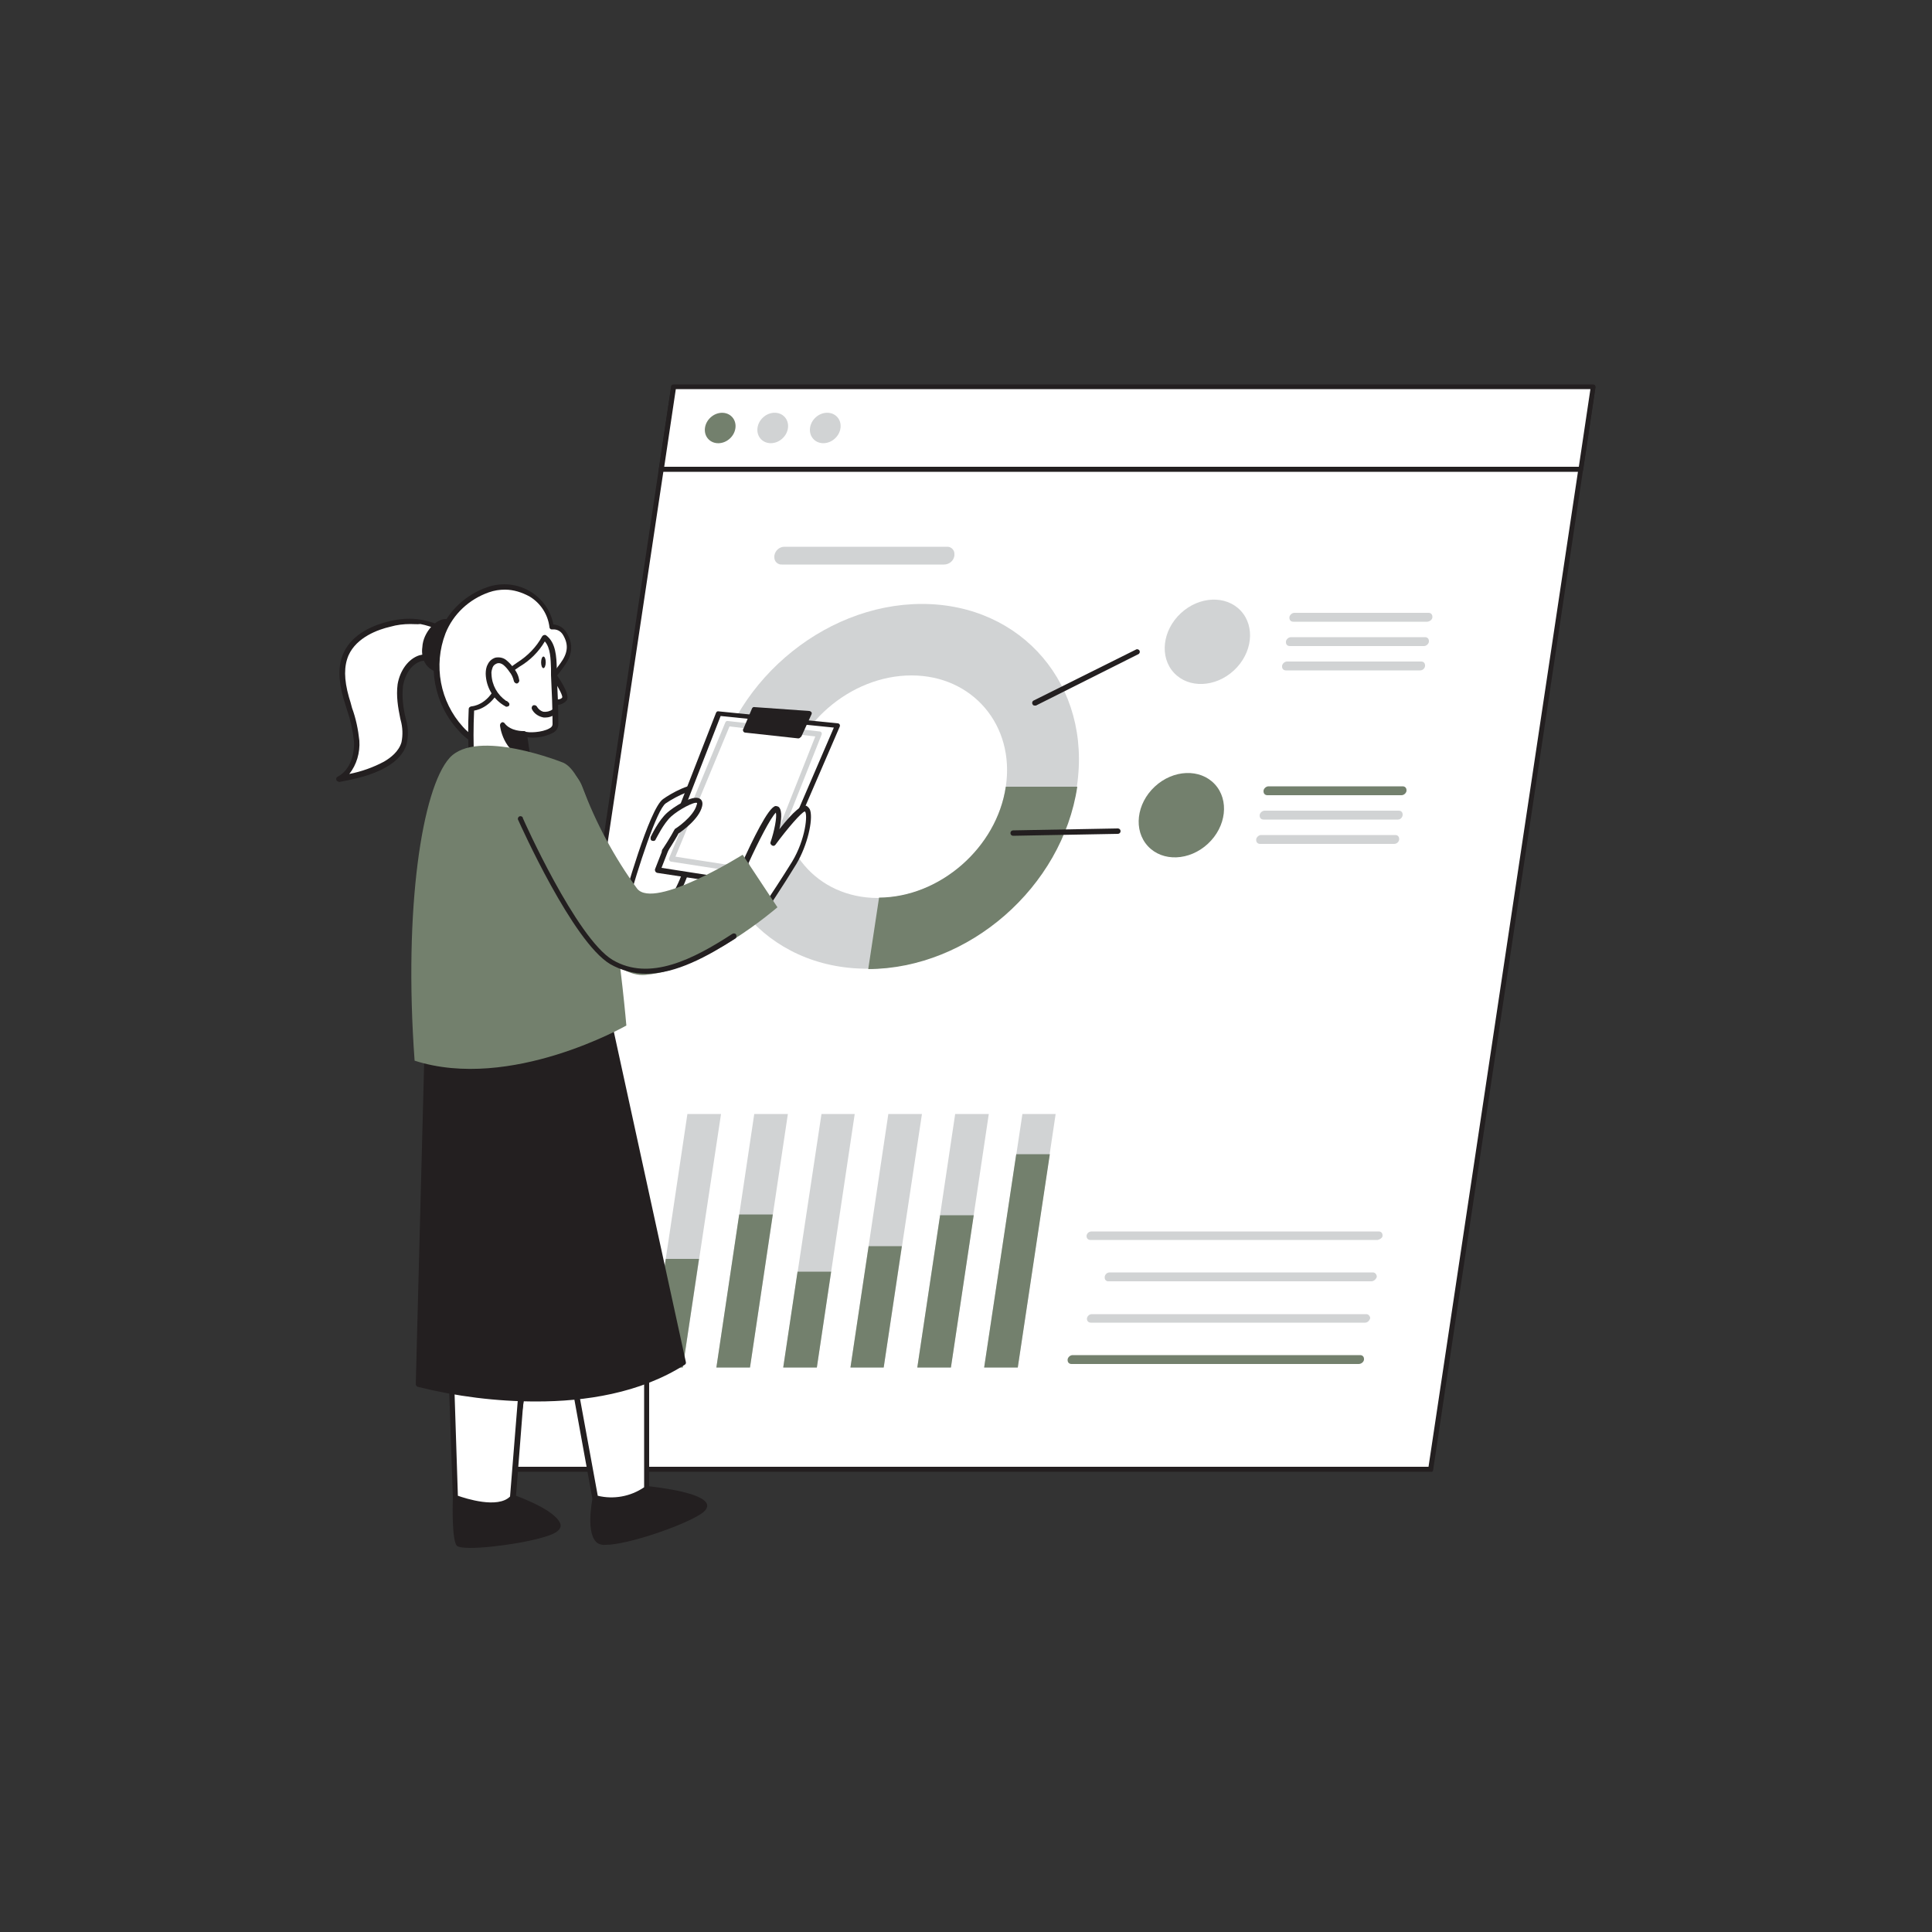
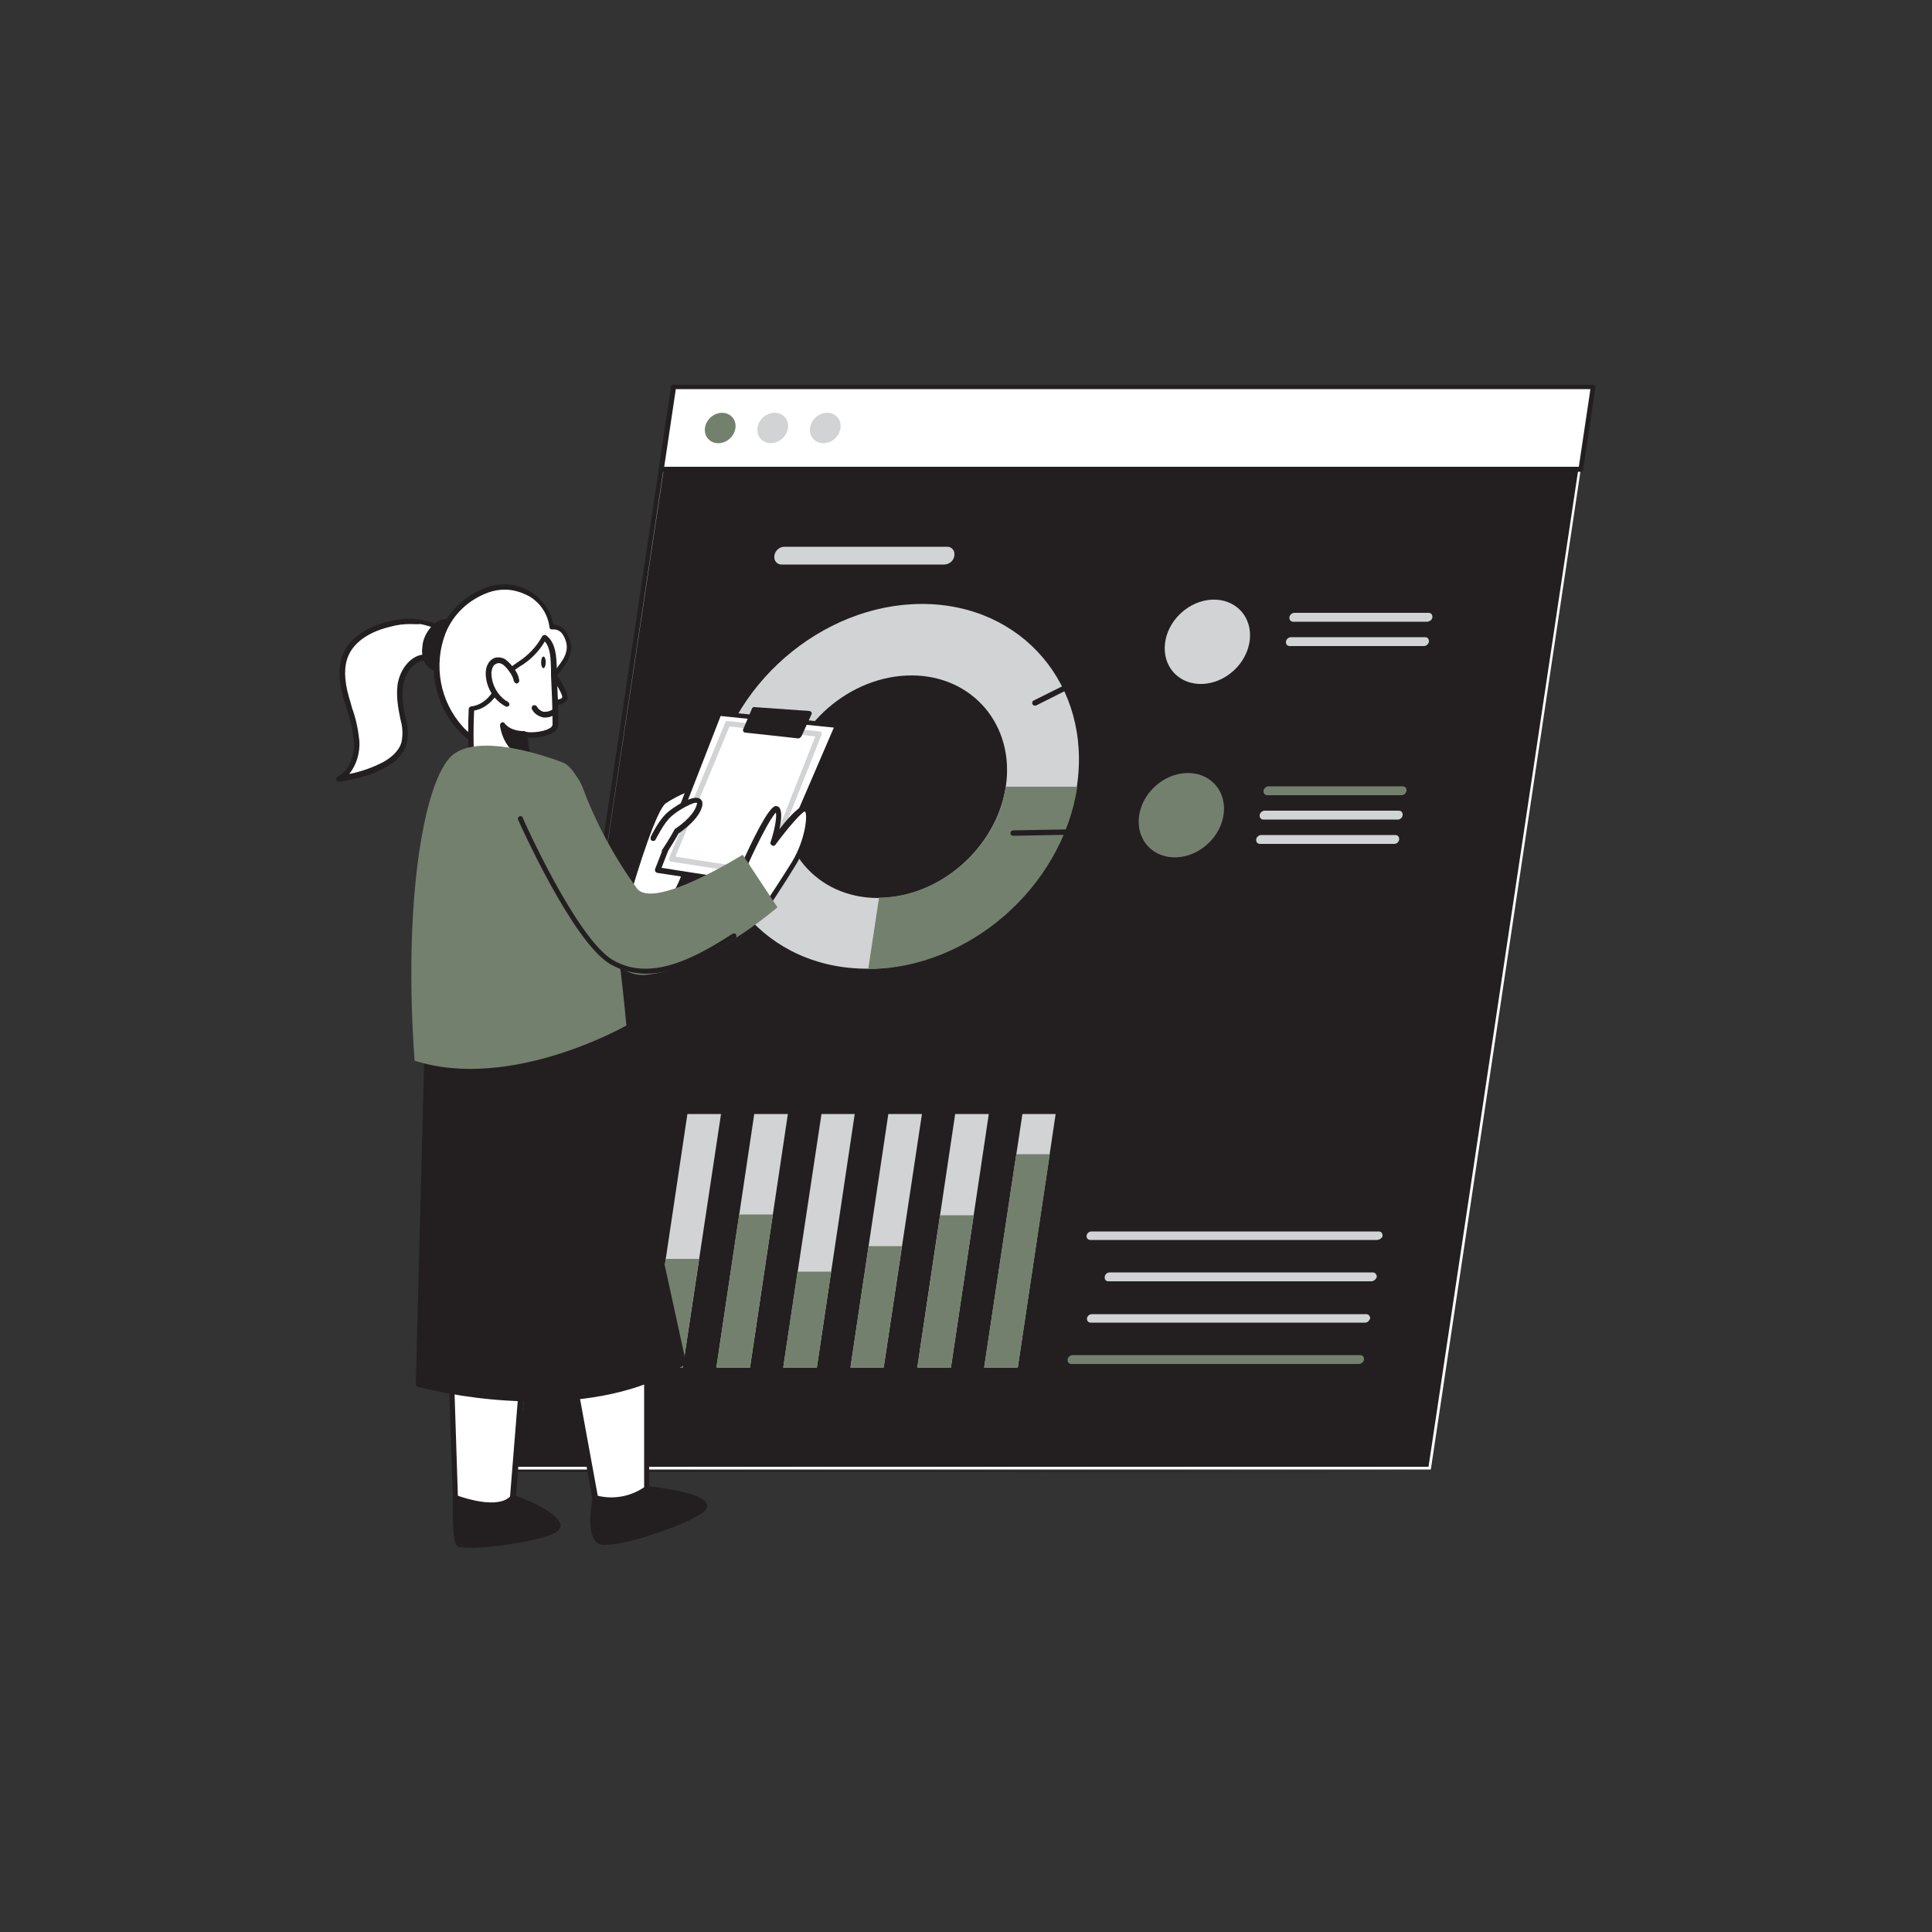
<svg xmlns="http://www.w3.org/2000/svg" transform="scale(1)" id="G8Zk4cVn9W" x="0px" y="0px" viewBox="0 0 500 500" xml:space="preserve" class="pbimage_pbimage__wrapper__image__0LEis false">
  <rect x="0" y="0" width="500" height="500" fill="#333333" stroke="none" />
  <title>Online Search</title>
  <style type="text/css"> .st0{fill:#FFFFFF;} .st1{fill:#231F20;} .st2{fill:#D1D3D4;} .st3{fill:#68E1FD;} .st3{fill:#73806d;} .st2{fill:#D1D3D4;} .st1{fill:#231F20;} .st0{fill:#FFFFFF;}</style>
  <g>
    <polygon class="st0" points="370.3,380.3 132.3,380.3 174.3,100.1 412.3,100.1  " fill="#FFFFFF" />
-     <path class="st1" d="M370.3,380.9h-238c-0.2,0-0.4-0.1-0.5-0.2c-0.1-0.1-0.2-0.3-0.1-0.5L173.7,100c0-0.3,0.3-0.5,0.6-0.5h238  c0.4,0,0.6,0.3,0.6,0.6c0,0,0,0.1,0,0.1l-42,280.2C370.9,380.8,370.6,381,370.3,380.9z M133,379.6h236.7l41.9-279H174.9L133,379.6z  " fill="#231F20" />
+     <path class="st1" d="M370.3,380.9h-238c-0.2,0-0.4-0.1-0.5-0.2c-0.1-0.1-0.2-0.3-0.1-0.5L173.7,100c0-0.3,0.3-0.5,0.6-0.5c0.4,0,0.6,0.3,0.6,0.6c0,0,0,0.1,0,0.1l-42,280.2C370.9,380.8,370.6,381,370.3,380.9z M133,379.6h236.7l41.9-279H174.9L133,379.6z  " fill="#231F20" />
    <polygon class="st0" points="409.1,121.4 171.1,121.4 174.3,100.1 412.3,100.1  " fill="#FFFFFF" />
    <path class="st1" d="M409.1,122.1h-238c-0.2,0-0.4-0.1-0.5-0.2c-0.1-0.1-0.2-0.3-0.1-0.5l3.2-21.3c0-0.3,0.3-0.5,0.6-0.5h238  c0.4,0,0.6,0.3,0.6,0.6c0,0,0,0.1,0,0.1l-3.2,21.4C409.7,121.9,409.4,122.1,409.1,122.1z M171.9,120.8h236.7l3-20.1H174.9  L171.9,120.8z" fill="#231F20" />
    <path class="st2" d="M356.5,320.9h-74.3c-0.6,0-1-0.4-1-1c0-0.1,0-0.1,0-0.1l0,0c0.1-0.7,0.7-1.1,1.3-1.1h74.3c0.6,0,1,0.4,1,1  c0,0.1,0,0.1,0,0.2l0,0C357.7,320.4,357.1,320.8,356.5,320.9z" fill="#D1D3D4" />
    <path class="st2" d="M354.9,331.6h-68.1c-0.5,0-0.9-0.4-0.9-0.9c0-0.1,0-0.1,0-0.2v-0.1c0.1-0.6,0.6-1.1,1.3-1.1h68.1  c0.5,0,0.9,0.4,1,0.9c0,0.1,0,0.1,0,0.2v0.1C356.1,331.1,355.5,331.6,354.9,331.6z" fill="#D1D3D4" />
    <path class="st2" d="M353.3,342.3h-71c-0.6,0-1-0.4-1-1c0,0,0-0.1,0-0.1v0c0.1-0.6,0.6-1.1,1.3-1.1h71c0.5,0,0.9,0.4,1,0.9  c0,0.1,0,0.2,0,0.2v0C354.4,341.8,353.9,342.3,353.3,342.3z" fill="#D1D3D4" />
    <path class="st3" d="M351.6,353h-74.3c-0.6,0-1-0.4-1-1c0-0.1,0-0.1,0-0.2l0,0c0.1-0.6,0.7-1.1,1.3-1.1H352c0.6,0,1,0.4,1,1  c0,0.1,0,0.1,0,0.2l0,0C352.9,352.5,352.3,353,351.6,353z" fill="#73806d" />
    <polygon class="st2" points="176.7,353.9 168.1,353.9 177.9,288.3 186.6,288.3  " fill="#D1D3D4" />
    <polygon class="st3" points="176.7,353.9 168.1,353.9 172.3,325.8 180.9,325.8  " fill="#73806d" />
    <polygon class="st2" points="194.1,353.9 185.4,353.9 195.2,288.3 203.9,288.3  " fill="#D1D3D4" />
    <polygon class="st3" points="194.1,353.9 185.4,353.9 191.3,314.3 200,314.3  " fill="#73806d" />
    <polygon class="st2" points="211.4,353.9 202.7,353.9 212.6,288.3 221.2,288.3  " fill="#D1D3D4" />
    <polygon class="st3" points="211.4,353.9 202.7,353.9 206.4,329.1 215.1,329.1  " fill="#73806d" />
    <polygon class="st2" points="228.7,353.9 220.1,353.9 229.9,288.3 238.6,288.3  " fill="#D1D3D4" />
    <polygon class="st3" points="228.7,353.9 220.1,353.9 224.8,322.5 233.4,322.5  " fill="#73806d" />
    <polygon class="st2" points="246.1,353.9 237.4,353.9 247.2,288.3 255.9,288.3  " fill="#D1D3D4" />
    <polygon class="st3" points="246.1,353.9 237.4,353.9 243.3,314.5 252,314.5  " fill="#73806d" />
    <polygon class="st2" points="263.4,353.9 254.7,353.9 264.6,288.3 273.2,288.3  " fill="#D1D3D4" />
    <polygon class="st3" points="263.4,353.9 254.7,353.9 263,298.7 271.7,298.7  " fill="#73806d" />
    <path class="st2" d="M238.6,156.3c26,0,44,21.2,40.1,47.2s-28.3,47.2-54.3,47.2s-44-21.2-40.1-47.2S212.6,156.3,238.6,156.3z   M235.9,174.8c-15.9,0-30.7,12.9-33.1,28.8s8.6,28.8,24.4,28.8s30.7-12.9,33.1-28.8S251.7,174.8,235.9,174.8L235.9,174.8z" fill="#D1D3D4" />
    <path class="st3" d="M278.8,203.6c-3.9,26-28.1,47.1-54.1,47.2l2.8-18.5c15.8-0.1,30.5-13,32.8-28.7H278.8z" fill="#73806d" />
    <ellipse class="st2" transform="matrix(0.733 -0.68 0.68 0.733 -29.541 256.846)" cx="312.5" cy="166.1" rx="11.8" ry="10.1" fill="#D1D3D4" />
    <path class="st2" d="M369.4,160.9h-34.7c-0.6,0-1-0.4-1-1c0-0.1,0-0.1,0-0.2l0,0c0.1-0.6,0.7-1.1,1.3-1.1h34.7c0.6,0,1,0.4,1,1  c0,0.1,0,0.1,0,0.2l0,0C370.6,160.4,370.1,160.8,369.4,160.9z" fill="#D1D3D4" />
    <path class="st2" d="M368.5,167.2h-34.7c-0.6,0-1-0.4-1-1c0-0.1,0-0.1,0-0.2l0,0c0.1-0.6,0.7-1.1,1.3-1.1h34.7c0.6,0,1,0.4,1,1  c0,0.1,0,0.1,0,0.2l0,0C369.7,166.7,369.1,167.2,368.5,167.2z" fill="#D1D3D4" />
-     <path class="st2" d="M367.5,173.5h-34.7c-0.6,0-1-0.4-1-1c0-0.1,0-0.1,0-0.2l0,0c0.1-0.6,0.7-1.1,1.3-1.1h34.7c0.6,0,1,0.4,1,1  c0,0.1,0,0.1,0,0.2l0,0C368.7,173,368.2,173.5,367.5,173.5z" fill="#D1D3D4" />
    <ellipse class="st3" transform="matrix(0.733 -0.68 0.68 0.733 -61.9 264.25)" cx="305.8" cy="211" rx="11.8" ry="10.1" fill="#73806d" />
    <path class="st3" d="M362.7,205.8H328c-0.6,0-1-0.4-1-1c0-0.1,0-0.1,0-0.2l0,0c0.1-0.6,0.7-1.1,1.3-1.1H363c0.6,0,1,0.4,1,1  c0,0.1,0,0.1,0,0.2l0,0C363.9,205.3,363.3,205.8,362.7,205.8z" fill="#73806d" />
    <path class="st2" d="M361.8,212.1H327c-0.6,0-1-0.4-1-1c0-0.1,0-0.1,0-0.2l0,0c0.1-0.6,0.7-1.1,1.3-1.1H362c0.6,0,1,0.4,1,1  c0,0.1,0,0.1,0,0.2l0,0C362.9,211.6,362.4,212.1,361.8,212.1z" fill="#D1D3D4" />
    <path class="st2" d="M360.8,218.4h-34.7c-0.6,0-1-0.4-1-1c0-0.1,0-0.1,0-0.2l0,0c0.1-0.6,0.7-1.1,1.3-1.1h34.7c0.6,0,1,0.4,1,1  c0,0.1,0,0.1,0,0.2l0,0C362,217.9,361.5,218.4,360.8,218.4z" fill="#D1D3D4" />
    <path class="st1" d="M267.8,182.6c-0.3,0-0.5-0.1-0.6-0.4c-0.2-0.3,0-0.8,0.3-0.9l26.5-13.2c0.3-0.2,0.8,0,0.9,0.3  c0.2,0.3,0,0.8-0.3,0.9c0,0,0,0,0,0l-26.5,13.3C268,182.6,267.9,182.6,267.8,182.6z" fill="#231F20" />
    <path class="st1" d="M262.2,216.3c-0.4,0-0.7-0.3-0.7-0.7c0-0.4,0.3-0.7,0.7-0.7c0,0,0,0,0,0l27.1-0.5l0,0c0.4,0,0.7,0.3,0.7,0.7  c0,0.4-0.3,0.7-0.7,0.7c0,0,0,0,0,0L262.2,216.3L262.2,216.3z" fill="#231F20" />
    <path class="st2" d="M244.3,146.1h-41.9c-1.1,0.1-2-0.8-2-1.8c0-0.2,0-0.3,0-0.5l0,0c0.2-1.3,1.3-2.3,2.6-2.3h42  c1.1-0.1,2,0.8,2,1.8c0,0.2,0,0.3,0,0.5l0,0C246.8,145.2,245.6,146.1,244.3,146.1z" fill="#D1D3D4" />
    <ellipse class="st3" transform="matrix(0.733 -0.68 0.68 0.733 -25.589 156.304)" cx="186.4" cy="110.8" rx="4.2" ry="3.7" fill="#73806d" />
    <ellipse class="st2" transform="matrix(0.733 -0.68 0.68 0.733 -21.962 165.541)" cx="200" cy="110.8" rx="4.2" ry="3.7" fill="#D1D3D4" />
    <ellipse class="st2" transform="matrix(0.733 -0.68 0.68 0.733 -18.334 174.791)" cx="213.6" cy="110.8" rx="4.2" ry="3.7" fill="#D1D3D4" />
  </g>
  <g id="Character">
    <path class="st1" d="M154.1,387.6c0,0-1.9,9.2,1,11.2s27.9-6.4,27.2-9.3s-14.9-4.3-14.9-4.3S156.2,388.5,154.1,387.6z" />
    <path class="st1" d="M156.7,399.8c-0.7,0.1-1.4-0.1-2-0.4c-3.2-2.2-1.5-10.9-1.3-11.9c0-0.2,0.2-0.4,0.4-0.5c0.2-0.1,0.4-0.1,0.6,0  c1.3,0.6,8.3-1.1,12.8-2.4c0.1,0,0.2,0,0.3,0c3.4,0.4,14.7,1.7,15.5,4.8c0.2,1-0.8,1.9-1.6,2.4  C176.9,394.8,162.5,399.8,156.7,399.8z M154.6,388.5c-0.6,3.4-0.9,8.6,0.9,9.8c1.2,0.8,9.2-0.8,17.8-4.2c6.6-2.5,8.2-4.1,8.3-4.5  c-0.4-1.4-7.6-3-14.1-3.7C165.5,386.5,157.7,388.7,154.6,388.5z" />
    <path class="st1" d="M117.8,387.6c0,0-0.3,10.6,0.8,11.9s26.9-1.4,25.6-4.9s-11.6-7-11.6-7L117.8,387.6z" />
    <path class="st1" d="M121.7,400.6c-1.8,0-3.2-0.2-3.5-0.6c-1.2-1.4-1.1-9.9-1-12.4c0-0.4,0.3-0.7,0.7-0.7h14.9c0.1,0,0.2,0,0.2,0  c1.1,0.4,10.6,3.8,12,7.4c0.2,0.6,0.2,1.4-1.2,2.3C140.5,398.6,127.9,400.6,121.7,400.6z M118.5,388.3c-0.1,4.8,0.1,10.1,0.7,10.8  c1.4,0.7,18.9-0.9,23.6-3.5c0.7-0.4,0.8-0.6,0.8-0.7c-1-2.6-8.2-5.6-11-6.6L118.5,388.3z" />
    <path class="st0" d="M116.7,352.6l1.2,35c0,0,11,4.3,14.9,0l3-38.5L116.7,352.6z" />
    <path class="st1" d="M127.1,390.2c-3.3-0.1-6.5-0.8-9.5-2c-0.3-0.1-0.4-0.4-0.4-0.6l-1.2-35c0-0.3,0.2-0.7,0.6-0.7l19.1-3.5  c0.2,0,0.4,0,0.6,0.2c0.2,0.1,0.2,0.4,0.2,0.6l-3,38.5c0,0.2-0.1,0.3-0.2,0.4C131.8,389.7,129.5,390.2,127.1,390.2z M118.5,387.1  c2,0.7,10.3,3.4,13.5,0.2l3-37.3l-17.6,3.2L118.5,387.1z" />
    <path class="st0" d="M167.4,347.7v37.6c-3.9,2.7-8.7,3.6-13.3,2.4l-8.2-45.1L167.4,347.7z" />
    <path class="st1" d="M158.2,388.9c-1.5,0-2.9-0.2-4.4-0.6c-0.3-0.1-0.4-0.3-0.5-0.5l-8.2-45.1c0-0.2,0-0.5,0.2-0.6  c0.2-0.2,0.4-0.2,0.6-0.2l21.6,5.2c0.3,0.1,0.5,0.4,0.5,0.7v37.6c0,0.2-0.1,0.4-0.3,0.5C165,387.8,161.7,388.9,158.2,388.9z   M154.7,387.1c4.1,1,8.5,0.2,12-2.2v-36.7l-20-4.8L154.7,387.1z" />
    <path class="st1" d="M111,254.9l-2.7,103.3c0,0,41.6,11.7,68.5-5.6L157.6,265L111,254.9z" />
    <path class="st1" d="M138.8,362.7c-10.3,0-20.7-1.3-30.7-3.8c-0.3-0.1-0.5-0.4-0.5-0.7l2.7-103.3c0-0.2,0.1-0.4,0.3-0.5  c0.2-0.1,0.4-0.2,0.6-0.1l46.7,10.1c0.3,0.1,0.5,0.3,0.5,0.5l19.1,87.6c0.1,0.3-0.1,0.6-0.3,0.7  C165.6,360.6,151.4,362.7,138.8,362.7z M109,357.7c4.9,1.2,42.3,10.1,66.9-5.4l-18.9-86.7l-45.4-9.8L109,357.7z" />
    <path class="st0" d="M161.3,235.6c0,0,7.1-25.9,10.6-28.4s10.2-5.5,10.2-2s-5,31.2-12.8,30.4S161.3,235.6,161.3,235.6z" />
    <path class="st1" d="M169.7,236.3c-0.1,0-0.3,0-0.4,0c-5.8-0.7-7.2-0.3-7.4-0.2c-0.2,0.2-0.4,0.3-0.7,0.2c-0.4-0.1-0.6-0.5-0.5-0.8  c0,0,0,0,0,0c0,0,0-0.1,0-0.1c0.9-3.1,7.3-26.1,10.9-28.6c1.8-1.3,7.7-4.8,10.2-3.4c0.7,0.4,1.2,1.2,1.1,2c0,3.1-3.7,24.1-9.9,29.7  C172,235.7,170.9,236.2,169.7,236.3z M162,235.8L162,235.8L162,235.8z M163.8,234.5c1.9,0,3.7,0.2,5.6,0.4c1,0.1,1.9-0.3,2.6-1  c5.8-5.2,9.4-25.9,9.4-28.6c0-0.6-0.2-0.7-0.3-0.7c-1.3-0.7-5.7,1.2-8.8,3.3c-2.3,1.6-7.1,16.4-10,26.8  C162.8,234.5,163.3,234.5,163.8,234.5z" />
    <path class="st0" d="M198.8,229.5c-0.6,0-28.6-4.3-28.6-4.3l15.8-40.5l30.8,3.1L198.8,229.5z" />
    <path class="st1" d="M198.8,230.2c-0.7,0-22.1-3.3-28.7-4.3c-0.4-0.1-0.6-0.4-0.6-0.8c0,0,0-0.1,0-0.1l15.8-40.5  c0.1-0.3,0.4-0.5,0.7-0.4l30.8,3.1c0.2,0,0.4,0.1,0.5,0.3c0.1,0.2,0.1,0.4,0,0.6l-18,41.7C199.3,230,199.1,230.1,198.8,230.2z   M171.2,224.6c10.1,1.6,24.4,3.8,27.2,4.1l17.4-40.4l-29.3-3L171.2,224.6z" />
    <path class="st2" d="M197.7,226.7h-0.1l-23.9-3.7c-0.2,0-0.4-0.2-0.5-0.4c-0.1-0.2-0.1-0.4,0-0.6l14.5-35c0.1-0.3,0.4-0.5,0.7-0.4  l23.7,2.7c0.2,0,0.4,0.1,0.5,0.3c0.1,0.2,0.1,0.4,0,0.6l-14.3,36C198.2,226.5,198,226.7,197.7,226.7z M174.8,221.7l22.5,3.5  l13.7-34.6l-22.2-2.6L174.8,221.7z" />
    <path class="st0" d="M109,161.1c-2.7-0.4-5.5-0.3-8.2,0.4c-4.6,1.1-9.3,3.5-11.3,7.8c-1.6,3.5-1,7.6,0,11.3s2.5,7.3,2.7,11.2  s-1.2,8.1-4.6,9.9c4.2-0.9,8.4-1.7,12-3.9c2.2-1.1,4-3.1,4.8-5.4c0.4-2,0.4-4-0.2-6c-0.6-3-1.2-6-0.7-9s2.3-6,5.2-6.9  c2.5-0.8,9.8,0.9,9.6-3.4C118.3,163.6,111.7,161.5,109,161.1z" />
    <path class="st1" d="M87.7,202.3c-0.4,0-0.7-0.3-0.7-0.7c0-0.2,0.1-0.5,0.4-0.6c3.4-1.8,4.4-6.1,4.2-9.2c-0.3-2.8-0.9-5.5-1.8-8.1  c-0.3-0.9-0.6-1.9-0.9-2.9c-1.4-4.9-1.4-8.7,0-11.8c2.4-5.3,8.4-7.4,11.8-8.2c2.8-0.7,5.6-0.9,8.4-0.4c2.7,0.5,9.8,2.6,10,6.6  c0.1,0.9-0.2,1.8-0.8,2.4c-1.3,1.4-4,1.4-6.3,1.5c-1,0-2,0-3,0.2c-2.9,0.9-4.3,4-4.7,6.4c-0.3,2.8,0,5.6,0.7,8.4l0.1,0.4  c0.6,2.1,0.6,4.3,0.1,6.4c-0.7,2.2-2.4,4.2-5.2,5.8c-3.8,2.2-8.1,3.1-12.3,3.9L87.7,202.3z M106.2,161.5c-1.7,0-3.5,0.2-5.2,0.7  c-3.1,0.7-8.7,2.7-10.8,7.4c-1.2,2.8-1.2,6.2,0.1,10.8c0.3,1,0.6,1.9,0.8,2.8c1,2.7,1.6,5.6,1.9,8.5c0.2,3.1-0.7,6.2-2.6,8.6  c3.1-0.6,6.2-1.7,9-3.2c1.7-1,3.8-2.6,4.5-5c0.4-1.9,0.3-3.9-0.2-5.7l-0.1-0.4c-0.6-2.9-1.1-5.9-0.7-8.9c0.6-3.6,2.8-6.6,5.6-7.5  c1.1-0.3,2.3-0.4,3.4-0.3c1.9,0,4.3-0.1,5.3-1.1c0.3-0.4,0.5-0.9,0.4-1.4c-0.2-2.8-6.1-4.8-8.8-5.3l0,0  C108,161.6,107.1,161.5,106.2,161.5z" />
    <path class="st1" d="M112.1,162.7c-1.2,1.3-2,3-2.1,4.9c-0.2,1.2,0,2.4,0.5,3.5c0.7,1.3,2,2.2,3.5,2.4c0.6,0.1,1.3,0,1.9-0.3  c0.4-0.3,0.8-0.8,0.9-1.3C118.4,168.3,118.2,156.5,112.1,162.7z" />
    <path class="st1" d="M114.6,174.1c-0.2,0-0.4,0-0.7,0c-1.7-0.2-3.2-1.2-4-2.7c-0.6-1.2-0.8-2.6-0.6-3.9c0.1-2,1-3.8,2.3-5.3l0,0  c2.4-2.4,4-2.2,4.9-1.6c2.5,1.8,2.2,8.7,1,11.4c-0.2,0.6-0.7,1.2-1.2,1.6C115.8,174,115.2,174.2,114.6,174.1z M115.1,161.6  c-1,0.2-1.9,0.8-2.5,1.6l0,0c-1.1,1.2-1.8,2.8-1.9,4.4c-0.2,1.1,0,2.1,0.4,3.1c0.6,1.1,1.7,1.8,3,2c0.5,0.1,1,0,1.4-0.2  c0.3-0.3,0.6-0.6,0.7-1c1.1-2.3,1.2-8.5-0.5-9.7C115.5,161.7,115.3,161.6,115.1,161.6L115.1,161.6z M112.1,162.7L112.1,162.7z" />
    <path class="st0" d="M130.7,192c-1.4,1-3.1,1.4-5.8,0.5c-2.2-0.8-4.1-2.1-5.7-3.9c-6.2-6.8-8-16.5-4.7-25  c3.4-8.4,14.1-15.2,22.7-9.8c3,1.9,4.9,5,5.4,8.4c1.4-0.2,2.8,0.5,3.4,1.8c1.9,3,1.2,5.5-0.7,8.1c-3.2,4.3-6.8,8.3-9.8,12.7  C133.8,187.6,132.7,190.5,130.7,192z" />
    <path class="st1" d="M127.7,193.7c-1,0-2-0.2-3-0.5c-2.3-0.8-4.4-2.2-6-4.1c-6.4-6.9-8.2-16.9-4.8-25.7c2.2-5.4,6.7-9.5,12.1-11.4  c3.9-1.4,8.2-0.9,11.6,1.3c2.9,1.9,5,4.9,5.6,8.3c1.4,0.1,2.7,0.9,3.4,2.1c2.4,3.8,0.8,6.9-0.8,9c-1.3,1.8-2.7,3.5-4.1,5.2  c-1.9,2.4-4,4.9-5.7,7.5c-0.6,0.8-1.1,1.7-1.6,2.6c-0.8,1.8-2,3.3-3.5,4.6l0,0C130.1,193.4,128.9,193.8,127.7,193.7z M130.7,152.6  c-1.4,0-2.8,0.2-4.2,0.7c-5.1,1.8-9.2,5.6-11.2,10.6c-3.2,8.3-1.4,17.7,4.5,24.2c1.5,1.7,3.3,2.9,5.4,3.7c2.9,0.9,4.3,0.2,5.2-0.4  c1.3-1.2,2.3-2.6,3.1-4.2c0.5-0.9,1-1.8,1.6-2.7c1.8-2.6,3.8-5.2,5.8-7.6c1.4-1.7,2.8-3.4,4.1-5.2c2-2.7,2.2-4.9,0.7-7.4  c-0.6-1-1.6-1.5-2.7-1.4c-0.2,0-0.4,0-0.5-0.1c-0.2-0.1-0.3-0.3-0.3-0.5c-0.4-3.3-2.3-6.2-5.1-7.9  C135.1,153.3,132.9,152.6,130.7,152.6L130.7,152.6z M130.8,192L130.8,192z" />
    <path class="st0" d="M142.2,173.4c0,0,4.6,6.1,3.8,7.5s-3.8,0.7-3.8,0.7" />
    <path class="st1" d="M143.9,182.4c-0.6,0-1.2-0.1-1.7-0.2c-0.4-0.1-0.6-0.5-0.5-0.8s0.5-0.6,0.8-0.5l0,0c1,0.2,2.6,0.3,3-0.4  c0.2-0.6-1.6-3.8-3.8-6.7c-0.2-0.3-0.2-0.8,0.1-1c0,0,0,0,0,0c0.3-0.2,0.7-0.2,1,0.1c0,0,0,0,0,0c1.8,2.4,4.8,6.7,3.9,8.3  C146,182.1,144.9,182.5,143.9,182.4z" />
    <path class="st0" d="M138.1,206.8c-6.5-0.9-16-9.8-16-10c-0.3-4.4-0.3-8.8-0.1-13.2c0,0,4.6-0.3,7-5.9c2.4-5.7,8-5.3,11.8-12.6  c2.8,2,2.3,6.7,2.5,9.7c0.2,4.2,0.4,8.5,0.4,12.7c0,2.7-6.9,3.2-8.2,2.5C136.1,194,136.1,194,138.1,206.8z" />
    <path class="st1" d="M138.1,207.5L138.1,207.5c-6.5-0.9-16.6-9.7-16.7-10.6c-0.3-4.4-0.3-8.9-0.1-13.4c0-0.4,0.3-0.6,0.7-0.7  c0.2,0,4.2-0.3,6.4-5.5c1.2-2.9,3.2-4.3,5.4-5.8c2.7-1.7,5-4,6.5-6.8c0.2-0.3,0.6-0.5,1-0.3c0,0,0,0,0,0c2.6,1.9,2.7,5.6,2.8,8.6  c0,0.6,0,1.1,0,1.6c0.2,4.2,0.4,8.5,0.4,12.8c0,1-0.6,1.9-1.5,2.3c-2,1-4.3,1.4-6.5,1.1c0.5,3.2,0.6,4.2,2.4,15.8  C138.8,207,138.5,207.4,138.1,207.5C138.1,207.5,138.1,207.5,138.1,207.5L138.1,207.5z M122.7,196.5c1,1,8.7,8,14.5,9.4  c-1.8-11.8-1.8-11.9-2.4-15.9c0-0.3,0.1-0.5,0.3-0.7c0.2-0.1,0.5-0.1,0.8,0c0.7,0.4,4.4,0.3,6.3-0.8c0.6-0.3,0.8-0.7,0.8-1.1  c0-4.2-0.2-8.5-0.4-12.7c0-0.5,0-1.1,0-1.7c-0.1-2.4-0.1-5.3-1.6-7c-1.6,2.7-3.8,4.9-6.5,6.5c-2.1,1.4-3.8,2.7-4.9,5.2  c-2,4.8-5.5,6-6.9,6.2C122.5,188.2,122.5,192.3,122.7,196.5L122.7,196.5z" />
    <path class="st0" d="M143.4,184.3c0,0-3.1,2.2-5.1-1.1" />
    <path class="st1" d="M141.1,185.7c-0.3,0-0.5,0-0.8-0.1c-1.1-0.3-2.1-1-2.6-2c-0.2-0.3-0.1-0.8,0.2-1c0.3-0.2,0.8-0.1,1,0.2  c0,0,0,0,0,0c0.4,0.7,1,1.2,1.7,1.4c0.8,0.1,1.7-0.1,2.4-0.6c0.3-0.2,0.7-0.2,1,0.1c0,0,0,0,0,0c0.2,0.3,0.2,0.7-0.1,1c0,0,0,0,0,0  C143,185.4,142,185.7,141.1,185.7z" />
    <path class="st1" d="M135.5,189.9c0,0-3.6,0.1-5.4-2.3c0,0,0.6,6.5,6.3,8L135.5,189.9z" />
    <path class="st1" d="M136.4,196.3h-0.2c-6-1.6-6.8-8.3-6.8-8.6c0-0.4,0.3-0.7,0.6-0.8c0.2,0,0.5,0.1,0.6,0.3c1.6,2.1,4.8,2,4.9,2  c0.3,0,0.6,0.2,0.7,0.6l0.9,5.7c0,0.2,0,0.5-0.2,0.6C136.7,196.2,136.5,196.3,136.4,196.3z M131.2,189.5c0.6,2.2,2.2,4.1,4.3,5.1  l-0.6-4C133.6,190.5,132.3,190.1,131.2,189.5z" />
    <ellipse class="st1" transform="matrix(6.457721e-03 -1 1 6.457721e-03 -31.67 310.905)" cx="140.6" cy="171.4" rx="1.5" ry="0.6" />
    <path class="st0" d="M133.7,176.1c-0.2-1.1-0.7-2-1.4-2.8c-0.5-0.7-1-1.3-1.7-1.8c-0.7-0.5-1.5-0.7-2.3-0.6  c-0.7,0.2-1.3,0.7-1.6,1.4c-0.3,0.7-0.4,1.4-0.4,2.1c0.1,3.3,1.9,6.2,4.7,7.8l-0.2-0.2" />
    <path class="st1" d="M131.1,182.9c-0.1,0-0.2,0-0.3-0.1c-3.1-1.7-5-4.9-5.1-8.4c0-0.8,0.1-1.7,0.5-2.4c0.4-0.9,1.1-1.5,2-1.8  c1-0.2,2.1,0,2.9,0.7c0.7,0.6,1.3,1.2,1.8,2c0.8,0.9,1.3,2,1.5,3.2c0,0.4-0.3,0.7-0.6,0.8c-0.4,0-0.7-0.3-0.8-0.6  c-0.2-0.9-0.6-1.8-1.2-2.5c-0.4-0.6-0.9-1.2-1.5-1.7c-0.5-0.4-1.1-0.6-1.7-0.4c-0.5,0.2-0.9,0.5-1.1,1c-0.2,0.6-0.4,1.2-0.3,1.8  c0.1,2.8,1.5,5.3,3.8,6.9c0.2,0,0.3,0.1,0.4,0.2l0.2,0.2c0.3,0.2,0.3,0.6,0.1,0.9C131.5,182.8,131.3,182.9,131.1,182.9z" />
    <path class="st3" d="M145.8,197.4c0,0-22.5-9.1-29.5-1.2s-11.9,38.6-9,78.3c24.9,8,54.8-9.1,54.8-9.1S156.8,202.3,145.8,197.4z" />
    <path class="st0" d="M192.9,223.4c0,0,7-15.4,8.3-13.8s-1.1,8.7-1.1,8.7s6.9-9.5,8.4-8.8s0.4,8.3-3,14s-7.8,12.2-7.8,12.2  L192.9,223.4z" />
    <path class="st1" d="M197.7,236.2L197.7,236.2c-0.3,0-0.6-0.2-0.7-0.4l-4.8-12.2c-0.1-0.2-0.1-0.4,0-0.6c2.4-5.2,6.6-14.1,8.5-14.4  c0.3,0,0.7,0.1,0.9,0.3c0.9,1,0.6,3.5,0.1,5.7c3.6-4.6,6-6.6,7.1-6c0.4,0.3,0.8,0.7,0.9,1.2c0.7,2.5-0.7,8.9-3.6,13.8  c-3.4,5.6-7.8,12.1-7.8,12.2C198.2,236.1,198,236.2,197.7,236.2z M193.7,223.4l4.2,10.6c1.4-2.1,4.5-6.8,7.1-11  c3.5-5.8,4.1-12.4,3.3-13c-0.8,0.1-4.6,4.5-7.6,8.6c-0.2,0.3-0.6,0.4-0.9,0.2c-0.3-0.2-0.5-0.5-0.4-0.8c1-2.9,1.7-6.5,1.4-7.7  C199.5,211.5,196.3,217.7,193.7,223.4L193.7,223.4z" />
    <path class="st3" d="M136.4,209.4c0,0,15,44.2,30.6,42.9s34.2-17.5,34.2-17.5l-9-13.6c0,0-22.8,14.3-27.3,8.8  c-5.9-8.1-10.7-17-14.2-26.4C147.6,195.3,134.2,195.2,136.4,209.4z" />
    <path class="st0" d="M169.1,216.8c0,0,1.9-4.1,4.1-6.1s8.7-5.7,7.8-2.3s-5.9,6.6-5.9,6.6s-1.1,2.2-3.1,5.2" />
    <path class="st1" d="M172,221c-0.1,0-0.3,0-0.4-0.1c-0.3-0.2-0.4-0.7-0.2-1c0,0,0,0,0,0c2-3,3.1-5.1,3.1-5.1  c0.1-0.1,0.1-0.2,0.2-0.3c0.1,0,4.8-3.1,5.6-6.2c0.1-0.2,0.1-0.3,0.1-0.5c-0.7-0.4-4.7,1.7-6.7,3.5s-3.9,5.8-4,5.9  c-0.1,0.4-0.5,0.5-0.9,0.4c-0.4-0.1-0.5-0.5-0.4-0.9c0,0,0-0.1,0-0.1c0.1-0.2,2-4.3,4.3-6.3c1.2-1.1,6.5-4.8,8.4-3.6  c0.4,0.2,0.9,0.8,0.6,2c-0.8,3.3-5.2,6.4-6.1,7c-0.3,0.6-1.4,2.5-3.1,5.1C172.4,220.9,172.2,221,172,221z" />
    <path class="st1" d="M167.2,252c-3.3,0-6.5-0.9-9.3-2.5c-9.7-5.8-23.2-36-23.8-37.3c-0.2-0.3,0-0.8,0.3-0.9c0.3-0.2,0.8,0,0.9,0.3  c0,0,0,0.1,0,0.1c0.1,0.3,13.8,31,23.2,36.7c9.6,5.7,21-0.2,31-6.7c0.3-0.2,0.7-0.2,1,0.1c0,0,0,0,0,0.1c0.2,0.3,0.1,0.8-0.2,1  c0,0,0,0,0,0C183.1,247.5,175,252,167.2,252z" />
    <polygon class="st1" points="195.1,183.6 192.9,188.9 206.6,190.4 209.2,184.7  " />
    <path class="st1" d="M206.6,191.1L206.6,191.1l-13.7-1.5c-0.4,0-0.7-0.4-0.6-0.8c0-0.1,0-0.1,0.1-0.2l2.2-5.2  c0.1-0.3,0.4-0.5,0.7-0.4l14.1,1c0.2,0,0.4,0.1,0.6,0.3c0.1,0.2,0.1,0.4,0,0.6l-2.6,5.7C207.1,190.9,206.9,191.1,206.6,191.1z   M193.9,188.3l12.2,1.4l2-4.3l-12.6-0.9L193.9,188.3z" />
  </g>
</svg>